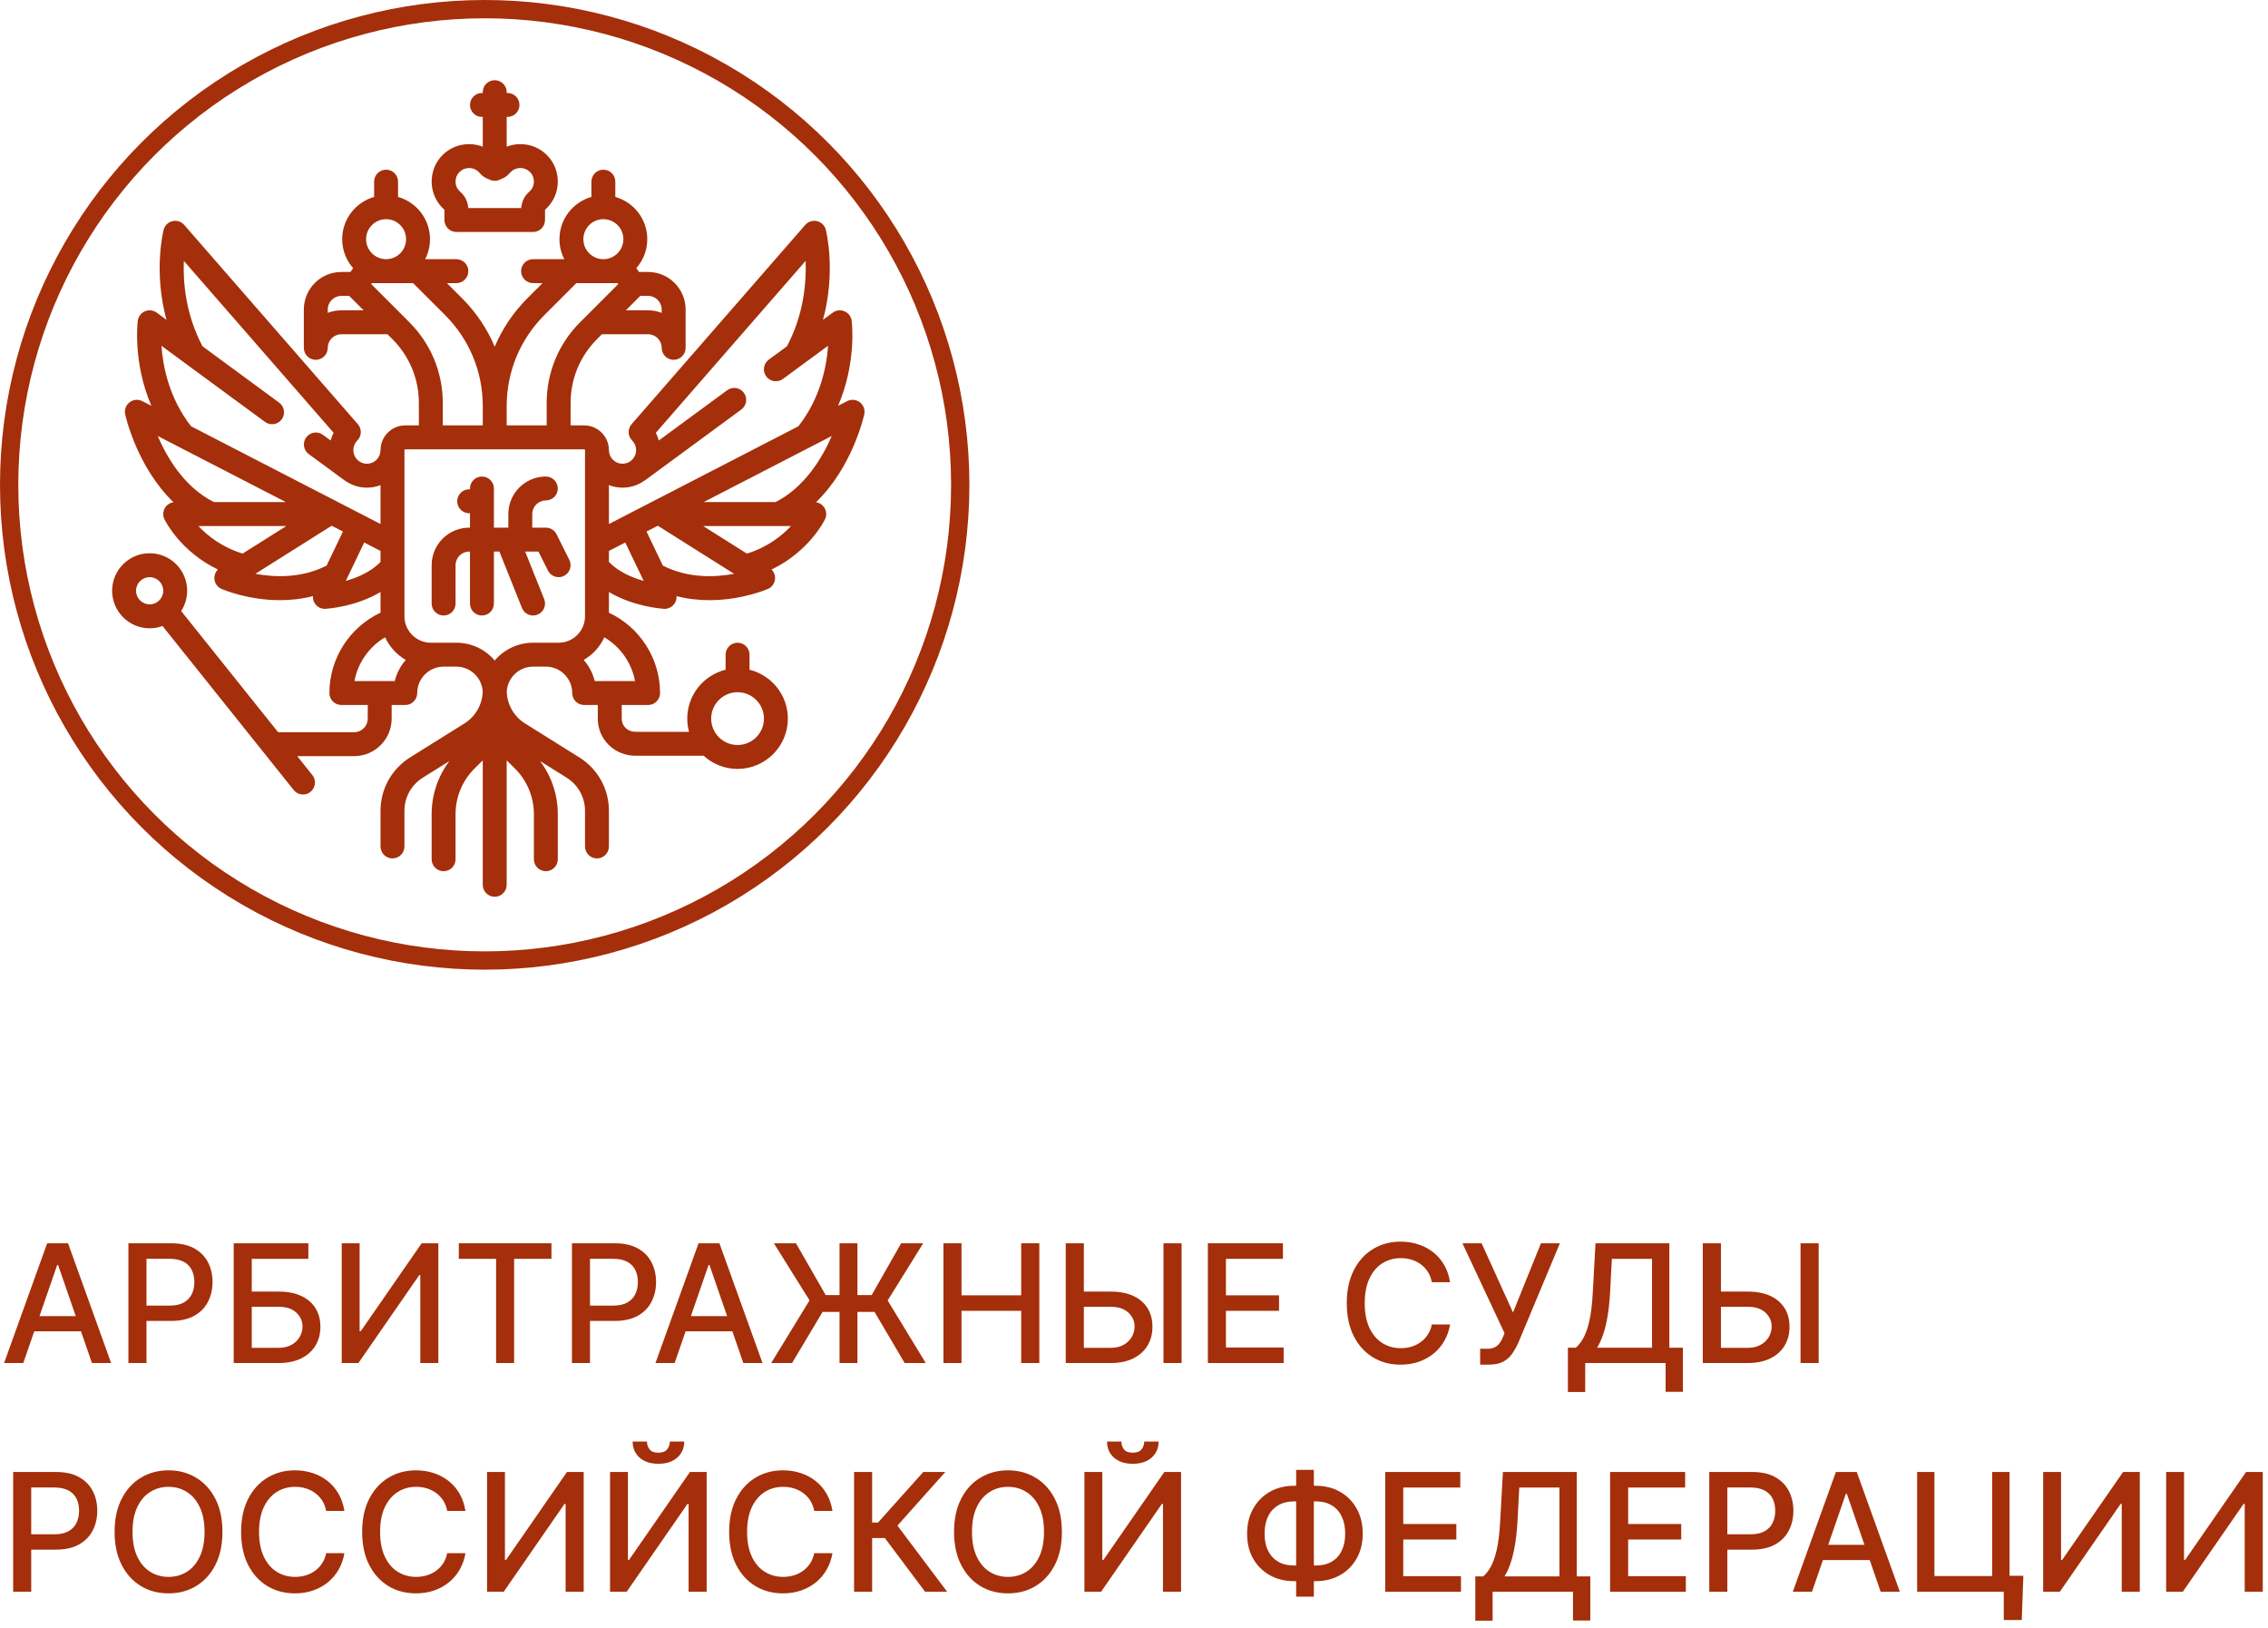
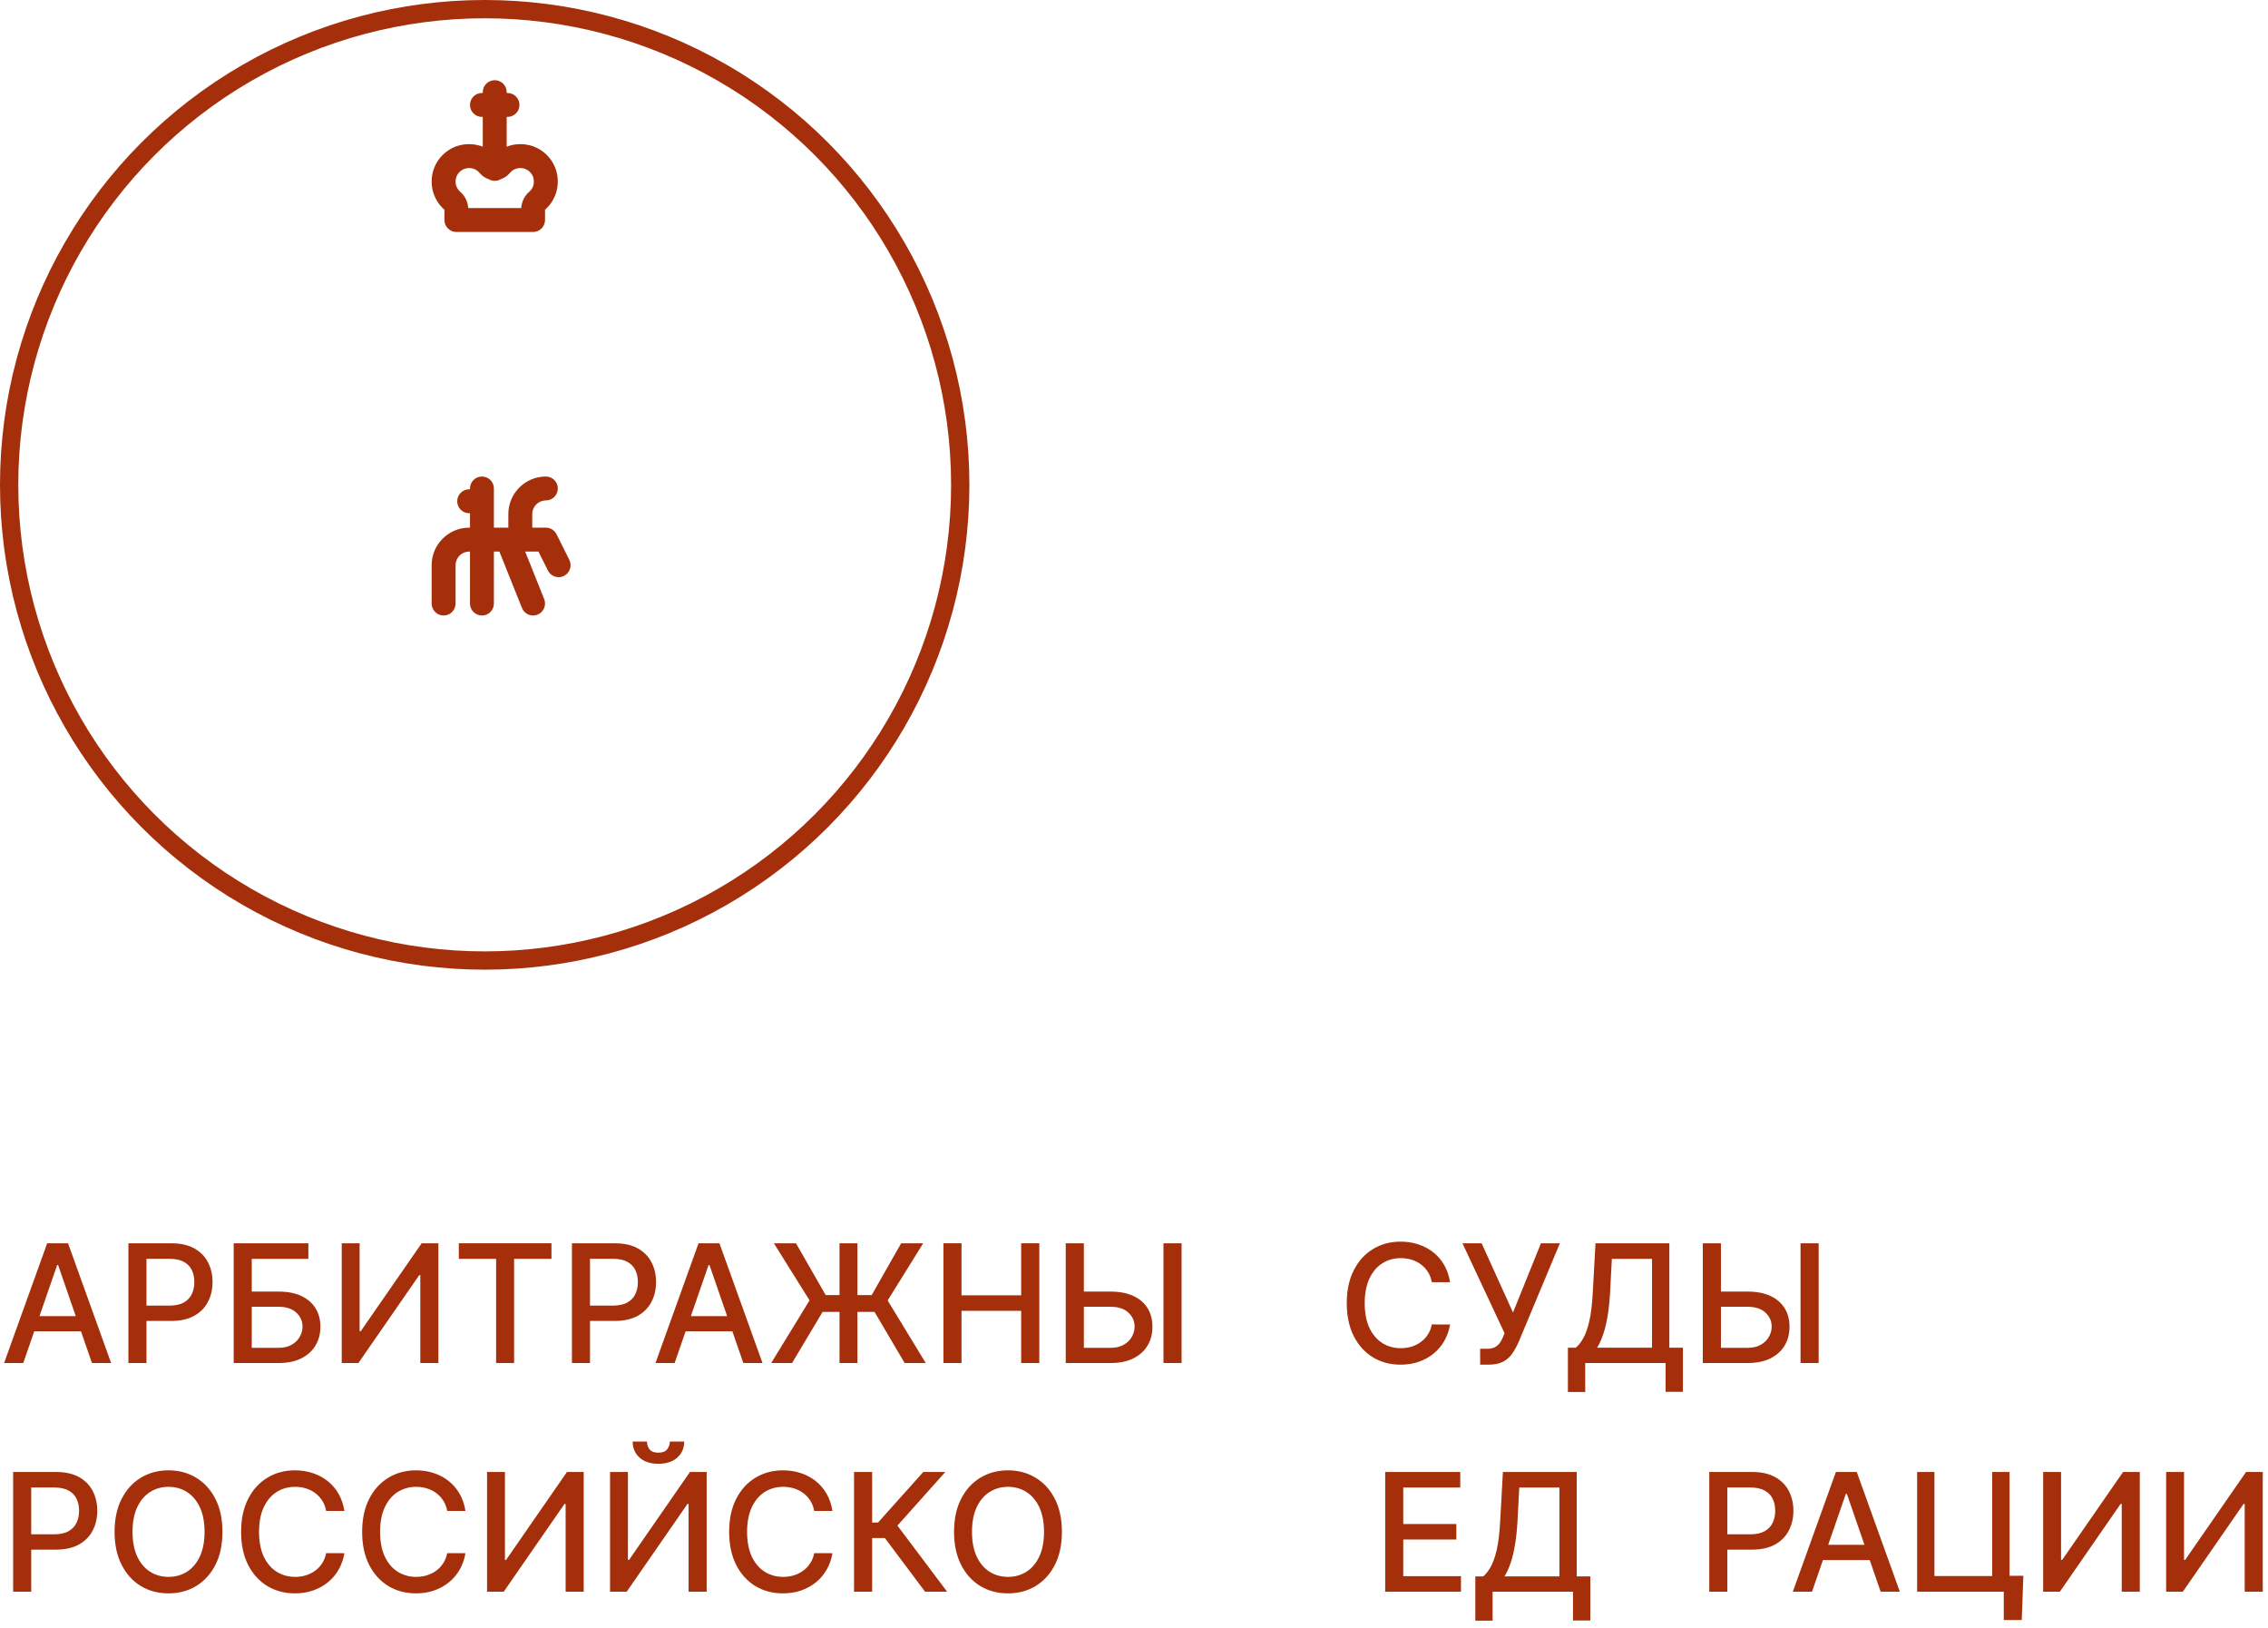
<svg xmlns="http://www.w3.org/2000/svg" width="248" height="178" viewBox="0 0 248 178" fill="none">
  <path d="M2.544 149H0.447L5.158 135.909H7.44L12.151 149H10.055L6.354 138.287H6.251L2.544 149ZM2.896 143.874H9.697V145.536H2.896V143.874Z" fill="#A42F0A" />
  <path d="M14.042 149V135.909H18.708C19.726 135.909 20.57 136.094 21.239 136.465C21.908 136.836 22.409 137.343 22.741 137.986C23.074 138.626 23.24 139.346 23.24 140.147C23.24 140.952 23.072 141.677 22.735 142.32C22.402 142.96 21.9 143.467 21.226 143.842C20.557 144.212 19.716 144.398 18.701 144.398H15.493V142.723H18.523C19.166 142.723 19.688 142.612 20.089 142.391C20.489 142.165 20.783 141.858 20.971 141.47C21.158 141.082 21.252 140.641 21.252 140.147C21.252 139.653 21.158 139.214 20.971 138.83C20.783 138.447 20.487 138.146 20.082 137.929C19.682 137.712 19.153 137.603 18.497 137.603H16.017V149H14.042Z" fill="#A42F0A" />
  <path d="M25.555 149V135.909H33.718V137.609H27.53V141.189H30.458C31.43 141.189 32.254 141.347 32.932 141.662C33.614 141.977 34.133 142.423 34.492 142.998C34.854 143.573 35.035 144.251 35.035 145.031C35.035 145.81 34.854 146.499 34.492 147.095C34.133 147.692 33.614 148.158 32.932 148.495C32.254 148.832 31.43 149 30.458 149H25.555ZM27.53 147.338H30.458C31.021 147.338 31.496 147.227 31.884 147.006C32.276 146.784 32.572 146.496 32.772 146.143C32.977 145.789 33.079 145.41 33.079 145.005C33.079 144.417 32.853 143.912 32.401 143.49C31.95 143.064 31.302 142.851 30.458 142.851H27.53V147.338Z" fill="#A42F0A" />
  <path d="M37.368 135.909H39.324V145.523H39.445L46.106 135.909H47.934V149H45.959V139.399H45.837L39.19 149H37.368V135.909Z" fill="#A42F0A" />
  <path d="M50.17 137.609V135.909H60.301V137.609H56.216V149H54.248V137.609H50.17Z" fill="#A42F0A" />
  <path d="M62.54 149V135.909H67.206C68.224 135.909 69.068 136.094 69.737 136.465C70.406 136.836 70.907 137.343 71.239 137.986C71.572 138.626 71.738 139.346 71.738 140.147C71.738 140.952 71.57 141.677 71.233 142.32C70.901 142.96 70.398 143.467 69.724 143.842C69.055 144.212 68.214 144.398 67.2 144.398H63.991V142.723H67.021C67.664 142.723 68.186 142.612 68.587 142.391C68.987 142.165 69.281 141.858 69.469 141.47C69.656 141.082 69.75 140.641 69.75 140.147C69.75 139.653 69.656 139.214 69.469 138.83C69.281 138.447 68.985 138.146 68.58 137.929C68.18 137.712 67.651 137.603 66.995 137.603H64.515V149H62.54Z" fill="#A42F0A" />
  <path d="M73.771 149H71.674L76.385 135.909H78.667L83.378 149H81.281L77.58 138.287H77.478L73.771 149ZM74.122 143.874H80.923V145.536H74.122V143.874Z" fill="#A42F0A" />
  <path d="M93.757 135.909V149H91.801V135.909H93.757ZM84.329 149L88.522 142.148L84.623 135.909H87.039L90.286 141.572H95.317L98.538 135.909H100.948L97.062 142.161L101.229 149H98.922L95.63 143.413H89.947L86.611 149H84.329Z" fill="#A42F0A" />
  <path d="M103.163 149V135.909H105.138V141.598H111.664V135.909H113.646V149H111.664V143.292H105.138V149H103.163Z" fill="#A42F0A" />
  <path d="M117.909 141.189H121.438C122.409 141.189 123.236 141.347 123.918 141.662C124.6 141.977 125.12 142.423 125.477 142.998C125.84 143.573 126.019 144.251 126.014 145.031C126.019 145.81 125.84 146.499 125.477 147.095C125.12 147.692 124.6 148.158 123.918 148.495C123.236 148.832 122.409 149 121.438 149H116.535V135.909H118.517V147.338H121.438C122.004 147.338 122.482 147.227 122.869 147.006C123.262 146.784 123.558 146.496 123.758 146.143C123.963 145.789 124.065 145.41 124.065 145.005C124.065 144.417 123.839 143.912 123.387 143.49C122.936 143.064 122.286 142.851 121.438 142.851H117.909V141.189ZM129.204 135.909V149H127.222V135.909H129.204Z" fill="#A42F0A" />
-   <path d="M132.079 149V135.909H140.286V137.609H134.054V141.598H139.858V143.292H134.054V147.3H140.363V149H132.079Z" fill="#A42F0A" />
  <path d="M158.561 140.166H156.567C156.49 139.74 156.347 139.365 156.139 139.041C155.93 138.717 155.674 138.442 155.371 138.217C155.069 137.991 154.73 137.82 154.355 137.705C153.984 137.59 153.59 137.533 153.173 137.533C152.418 137.533 151.743 137.722 151.146 138.102C150.554 138.481 150.085 139.037 149.74 139.77C149.399 140.503 149.229 141.398 149.229 142.455C149.229 143.52 149.399 144.419 149.74 145.152C150.085 145.885 150.556 146.439 151.153 146.814C151.749 147.189 152.42 147.376 153.166 147.376C153.58 147.376 153.972 147.321 154.342 147.21C154.717 147.095 155.056 146.927 155.359 146.705C155.661 146.484 155.917 146.213 156.126 145.893C156.339 145.57 156.486 145.199 156.567 144.781L158.561 144.788C158.455 145.431 158.248 146.023 157.941 146.565C157.638 147.102 157.249 147.566 156.771 147.958C156.298 148.346 155.757 148.646 155.148 148.859C154.538 149.072 153.874 149.179 153.153 149.179C152.02 149.179 151.01 148.911 150.124 148.374C149.237 147.832 148.538 147.059 148.027 146.053C147.52 145.048 147.266 143.848 147.266 142.455C147.266 141.057 147.522 139.857 148.033 138.856C148.545 137.85 149.244 137.079 150.13 136.542C151.016 136.001 152.024 135.73 153.153 135.73C153.848 135.73 154.496 135.83 155.097 136.031C155.702 136.227 156.245 136.516 156.727 136.9C157.208 137.279 157.607 137.744 157.922 138.293C158.237 138.839 158.45 139.463 158.561 140.166Z" fill="#A42F0A" />
  <path d="M161.851 149.179V147.44H162.638C162.966 147.44 163.236 147.385 163.449 147.274C163.667 147.163 163.844 147.014 163.98 146.827C164.121 146.635 164.238 146.426 164.331 146.2L164.517 145.734L159.915 135.909H162.011L165.444 143.477L168.499 135.909H170.57L166.045 146.731C165.853 147.165 165.631 147.568 165.38 147.939C165.133 148.31 164.802 148.61 164.389 148.84C163.976 149.066 163.428 149.179 162.746 149.179H161.851Z" fill="#A42F0A" />
  <path d="M171.447 152.164V147.325H172.31C172.604 147.078 172.879 146.727 173.135 146.271C173.391 145.815 173.608 145.199 173.787 144.423C173.966 143.648 174.089 142.653 174.158 141.438L174.464 135.909H182.538V147.325H184.021V152.145H182.129V149H173.339V152.164H171.447ZM174.637 147.325H180.646V137.609H176.254L176.05 141.438C175.994 142.363 175.903 143.194 175.775 143.931C175.651 144.668 175.491 145.32 175.295 145.887C175.104 146.45 174.884 146.929 174.637 147.325Z" fill="#A42F0A" />
  <path d="M187.571 141.189H191.1C192.071 141.189 192.898 141.347 193.58 141.662C194.262 141.977 194.782 142.423 195.14 142.998C195.502 143.573 195.681 144.251 195.676 145.031C195.681 145.81 195.502 146.499 195.14 147.095C194.782 147.692 194.262 148.158 193.58 148.495C192.898 148.832 192.071 149 191.1 149H186.197V135.909H188.179V147.338H191.1C191.667 147.338 192.144 147.227 192.532 147.006C192.924 146.784 193.22 146.496 193.42 146.143C193.625 145.789 193.727 145.41 193.727 145.005C193.727 144.417 193.501 143.912 193.049 143.49C192.598 143.064 191.948 142.851 191.1 142.851H187.571V141.189ZM198.866 135.909V149H196.885V135.909H198.866Z" fill="#A42F0A" />
  <path d="M1.438 174V160.909H6.104C7.123 160.909 7.967 161.094 8.636 161.465C9.305 161.836 9.805 162.343 10.138 162.986C10.47 163.626 10.636 164.346 10.636 165.147C10.636 165.952 10.468 166.677 10.131 167.32C9.799 167.96 9.296 168.467 8.623 168.842C7.954 169.212 7.112 169.398 6.098 169.398H2.889V167.723H5.919C6.563 167.723 7.085 167.612 7.485 167.391C7.886 167.165 8.18 166.858 8.367 166.47C8.555 166.082 8.648 165.641 8.648 165.147C8.648 164.653 8.555 164.214 8.367 163.83C8.18 163.447 7.884 163.146 7.479 162.929C7.078 162.712 6.55 162.603 5.893 162.603H3.413V174H1.438Z" fill="#A42F0A" />
  <path d="M24.323 167.455C24.323 168.852 24.068 170.054 23.556 171.06C23.045 172.061 22.344 172.832 21.453 173.374C20.567 173.911 19.559 174.179 18.43 174.179C17.296 174.179 16.284 173.911 15.394 173.374C14.507 172.832 13.808 172.059 13.297 171.053C12.786 170.048 12.53 168.848 12.53 167.455C12.53 166.057 12.786 164.857 13.297 163.856C13.808 162.85 14.507 162.079 15.394 161.542C16.284 161.001 17.296 160.73 18.43 160.73C19.559 160.73 20.567 161.001 21.453 161.542C22.344 162.079 23.045 162.85 23.556 163.856C24.068 164.857 24.323 166.057 24.323 167.455ZM22.367 167.455C22.367 166.389 22.195 165.492 21.85 164.763C21.509 164.031 21.04 163.477 20.443 163.102C19.851 162.722 19.18 162.533 18.43 162.533C17.676 162.533 17.002 162.722 16.41 163.102C15.818 163.477 15.349 164.031 15.004 164.763C14.663 165.492 14.492 166.389 14.492 167.455C14.492 168.52 14.663 169.419 15.004 170.152C15.349 170.881 15.818 171.435 16.41 171.814C17.002 172.189 17.676 172.376 18.43 172.376C19.18 172.376 19.851 172.189 20.443 171.814C21.04 171.435 21.509 170.881 21.85 170.152C22.195 169.419 22.367 168.52 22.367 167.455Z" fill="#A42F0A" />
  <path d="M37.659 165.166H35.664C35.588 164.74 35.445 164.365 35.236 164.041C35.027 163.717 34.772 163.442 34.469 163.217C34.167 162.991 33.828 162.82 33.453 162.705C33.082 162.59 32.688 162.533 32.27 162.533C31.516 162.533 30.841 162.722 30.244 163.102C29.652 163.481 29.183 164.037 28.838 164.77C28.497 165.503 28.326 166.398 28.326 167.455C28.326 168.52 28.497 169.419 28.838 170.152C29.183 170.885 29.654 171.439 30.25 171.814C30.847 172.189 31.518 172.376 32.264 172.376C32.677 172.376 33.069 172.321 33.44 172.21C33.815 172.095 34.154 171.927 34.456 171.705C34.759 171.484 35.015 171.213 35.223 170.893C35.436 170.57 35.584 170.199 35.664 169.781L37.659 169.788C37.552 170.431 37.346 171.023 37.039 171.565C36.736 172.102 36.346 172.566 35.869 172.958C35.396 173.346 34.855 173.646 34.245 173.859C33.636 174.072 32.971 174.179 32.251 174.179C31.117 174.179 30.108 173.911 29.221 173.374C28.335 172.832 27.636 172.059 27.125 171.053C26.617 170.048 26.364 168.848 26.364 167.455C26.364 166.057 26.62 164.857 27.131 163.856C27.642 162.85 28.341 162.079 29.228 161.542C30.114 161.001 31.122 160.73 32.251 160.73C32.946 160.73 33.593 160.83 34.194 161.031C34.799 161.227 35.343 161.516 35.824 161.9C36.306 162.279 36.704 162.744 37.02 163.293C37.335 163.839 37.548 164.463 37.659 165.166Z" fill="#A42F0A" />
  <path d="M50.895 165.166H48.901C48.824 164.74 48.681 164.365 48.472 164.041C48.264 163.717 48.008 163.442 47.705 163.217C47.403 162.991 47.064 162.82 46.689 162.705C46.318 162.59 45.924 162.533 45.507 162.533C44.752 162.533 44.077 162.722 43.48 163.102C42.888 163.481 42.419 164.037 42.074 164.77C41.733 165.503 41.563 166.398 41.563 167.455C41.563 168.52 41.733 169.419 42.074 170.152C42.419 170.885 42.89 171.439 43.487 171.814C44.083 172.189 44.754 172.376 45.5 172.376C45.913 172.376 46.306 172.321 46.676 172.21C47.051 172.095 47.39 171.927 47.693 171.705C47.995 171.484 48.251 171.213 48.46 170.893C48.673 170.57 48.82 170.199 48.901 169.781L50.895 169.788C50.788 170.431 50.582 171.023 50.275 171.565C49.972 172.102 49.583 172.566 49.105 172.958C48.632 173.346 48.091 173.646 47.482 173.859C46.872 174.072 46.208 174.179 45.487 174.179C44.354 174.179 43.344 173.911 42.458 173.374C41.571 172.832 40.872 172.059 40.361 171.053C39.854 170.048 39.6 168.848 39.6 167.455C39.6 166.057 39.856 164.857 40.367 163.856C40.879 162.85 41.578 162.079 42.464 161.542C43.35 161.001 44.358 160.73 45.487 160.73C46.182 160.73 46.83 160.83 47.431 161.031C48.036 161.227 48.579 161.516 49.061 161.9C49.542 162.279 49.941 162.744 50.256 163.293C50.571 163.839 50.784 164.463 50.895 165.166Z" fill="#A42F0A" />
  <path d="M53.258 160.909H55.215V170.523H55.336L61.996 160.909H63.825V174H61.849V164.399H61.728L55.08 174H53.258V160.909Z" fill="#A42F0A" />
  <path d="M66.706 160.909H68.662V170.523H68.783L75.444 160.909H77.272V174H75.297V164.399H75.175L68.528 174H66.706V160.909ZM73.245 157.585H74.817C74.817 158.305 74.562 158.891 74.05 159.343C73.543 159.79 72.857 160.014 71.992 160.014C71.131 160.014 70.447 159.79 69.94 159.343C69.433 158.891 69.18 158.305 69.18 157.585H70.746C70.746 157.905 70.839 158.188 71.027 158.435C71.214 158.678 71.536 158.8 71.992 158.8C72.439 158.8 72.759 158.678 72.951 158.435C73.147 158.192 73.245 157.909 73.245 157.585Z" fill="#A42F0A" />
  <path d="M91.026 165.166H89.032C88.955 164.74 88.812 164.365 88.603 164.041C88.394 163.717 88.139 163.442 87.836 163.217C87.534 162.991 87.195 162.82 86.82 162.705C86.449 162.59 86.055 162.533 85.637 162.533C84.883 162.533 84.208 162.722 83.611 163.102C83.019 163.481 82.55 164.037 82.205 164.77C81.864 165.503 81.694 166.398 81.694 167.455C81.694 168.52 81.864 169.419 82.205 170.152C82.55 170.885 83.021 171.439 83.618 171.814C84.214 172.189 84.885 172.376 85.631 172.376C86.044 172.376 86.436 172.321 86.807 172.21C87.182 172.095 87.521 171.927 87.823 171.705C88.126 171.484 88.382 171.213 88.591 170.893C88.804 170.57 88.951 170.199 89.032 169.781L91.026 169.788C90.919 170.431 90.713 171.023 90.406 171.565C90.103 172.102 89.713 172.566 89.236 172.958C88.763 173.346 88.222 173.646 87.613 173.859C87.003 174.072 86.338 174.179 85.618 174.179C84.485 174.179 83.475 173.911 82.588 173.374C81.702 172.832 81.003 172.059 80.492 171.053C79.985 170.048 79.731 168.848 79.731 167.455C79.731 166.057 79.987 164.857 80.498 163.856C81.01 162.85 81.709 162.079 82.595 161.542C83.481 161.001 84.489 160.73 85.618 160.73C86.313 160.73 86.961 160.83 87.561 161.031C88.167 161.227 88.71 161.516 89.191 161.9C89.673 162.279 90.071 162.744 90.387 163.293C90.702 163.839 90.915 164.463 91.026 165.166Z" fill="#A42F0A" />
  <path d="M101.156 174L96.758 168.132H95.365V174H93.389V160.909H95.365V166.438H96.01L100.958 160.909H103.367L98.132 166.771L103.566 174H101.156Z" fill="#A42F0A" />
  <path d="M116.116 167.455C116.116 168.852 115.861 170.054 115.349 171.06C114.838 172.061 114.137 172.832 113.246 173.374C112.36 173.911 111.352 174.179 110.223 174.179C109.089 174.179 108.077 173.911 107.187 173.374C106.3 172.832 105.601 172.059 105.09 171.053C104.579 170.048 104.323 168.848 104.323 167.455C104.323 166.057 104.579 164.857 105.09 163.856C105.601 162.85 106.3 162.079 107.187 161.542C108.077 161.001 109.089 160.73 110.223 160.73C111.352 160.73 112.36 161.001 113.246 161.542C114.137 162.079 114.838 162.85 115.349 163.856C115.861 164.857 116.116 166.057 116.116 167.455ZM114.16 167.455C114.16 166.389 113.988 165.492 113.643 164.763C113.302 164.031 112.833 163.477 112.236 163.102C111.644 162.722 110.973 162.533 110.223 162.533C109.469 162.533 108.795 162.722 108.203 163.102C107.611 163.477 107.142 164.031 106.797 164.763C106.456 165.492 106.285 166.389 106.285 167.455C106.285 168.52 106.456 169.419 106.797 170.152C107.142 170.881 107.611 171.435 108.203 171.814C108.795 172.189 109.469 172.376 110.223 172.376C110.973 172.376 111.644 172.189 112.236 171.814C112.833 171.435 113.302 170.881 113.643 170.152C113.988 169.419 114.16 168.52 114.16 167.455Z" fill="#A42F0A" />
-   <path d="M118.579 160.909H120.535V170.523H120.656L127.317 160.909H129.145V174H127.17V164.399H127.048L120.401 174H118.579V160.909ZM125.118 157.585H126.69C126.69 158.305 126.435 158.891 125.923 159.343C125.416 159.79 124.73 160.014 123.865 160.014C123.004 160.014 122.32 159.79 121.813 159.343C121.306 158.891 121.053 158.305 121.053 157.585H122.619C122.619 157.905 122.712 158.188 122.9 158.435C123.087 158.678 123.409 158.8 123.865 158.8C124.313 158.8 124.632 158.678 124.824 158.435C125.02 158.192 125.118 157.909 125.118 157.585Z" fill="#A42F0A" />
-   <path d="M141.514 162.418H143.872C144.869 162.418 145.754 162.637 146.525 163.076C147.3 163.511 147.908 164.122 148.347 164.91C148.79 165.695 149.011 166.607 149.011 167.646C149.011 168.678 148.79 169.583 148.347 170.363C147.908 171.143 147.3 171.752 146.525 172.191C145.754 172.626 144.869 172.843 143.872 172.843H141.514C140.516 172.843 139.63 172.628 138.854 172.197C138.079 171.763 137.469 171.158 137.026 170.382C136.587 169.607 136.368 168.701 136.368 167.665C136.368 166.621 136.589 165.705 137.033 164.917C137.476 164.129 138.083 163.515 138.854 163.076C139.63 162.637 140.516 162.418 141.514 162.418ZM141.514 164.124C140.832 164.124 140.25 164.267 139.768 164.553C139.287 164.834 138.918 165.239 138.663 165.767C138.407 166.295 138.279 166.928 138.279 167.665C138.279 168.386 138.407 169.006 138.663 169.526C138.923 170.041 139.293 170.44 139.775 170.721C140.256 170.998 140.836 171.136 141.514 171.136H143.879C144.556 171.136 145.134 170.998 145.611 170.721C146.092 170.44 146.459 170.039 146.71 169.519C146.966 168.995 147.094 168.371 147.094 167.646C147.094 166.918 146.966 166.291 146.71 165.767C146.459 165.239 146.092 164.834 145.611 164.553C145.134 164.267 144.556 164.124 143.879 164.124H141.514ZM143.668 160.679V174.537H141.731V160.679H143.668Z" fill="#A42F0A" />
  <path d="M151.468 174V160.909H159.675V162.609H153.443V166.598H159.247V168.292H153.443V172.3H159.752V174H151.468Z" fill="#A42F0A" />
  <path d="M161.322 177.164V172.325H162.185C162.479 172.078 162.754 171.727 163.01 171.271C163.266 170.815 163.483 170.199 163.662 169.423C163.841 168.648 163.964 167.653 164.033 166.438L164.339 160.909H172.413V172.325H173.896V177.145H172.004V174H163.214V177.164H161.322ZM164.512 172.325H170.521V162.609H166.129L165.925 166.438C165.869 167.363 165.778 168.194 165.65 168.931C165.526 169.668 165.366 170.32 165.17 170.887C164.979 171.45 164.759 171.929 164.512 172.325Z" fill="#A42F0A" />
-   <path d="M176.059 174V160.909H184.267V162.609H178.034V166.598H183.838V168.292H178.034V172.3H184.343V174H176.059Z" fill="#A42F0A" />
  <path d="M186.905 174V160.909H191.571C192.59 160.909 193.433 161.094 194.102 161.465C194.771 161.836 195.272 162.343 195.605 162.986C195.937 163.626 196.103 164.346 196.103 165.147C196.103 165.952 195.935 166.677 195.598 167.32C195.266 167.96 194.763 168.467 194.09 168.842C193.421 169.212 192.579 169.398 191.565 169.398H188.356V167.723H191.386C192.029 167.723 192.551 167.612 192.952 167.391C193.352 167.165 193.646 166.858 193.834 166.47C194.021 166.082 194.115 165.641 194.115 165.147C194.115 164.653 194.021 164.214 193.834 163.83C193.646 163.447 193.35 163.146 192.945 162.929C192.545 162.712 192.017 162.603 191.36 162.603H188.88V174H186.905Z" fill="#A42F0A" />
  <path d="M198.136 174H196.039L200.75 160.909H203.032L207.743 174H205.646L201.945 163.287H201.843L198.136 174ZM198.487 168.874H205.289V170.535H198.487V168.874Z" fill="#A42F0A" />
  <path d="M221.248 172.255L221.075 177.094H219.107V174H218.186V172.255H221.248ZM209.634 174V160.909H211.526V172.287H217.841V160.909H219.739V174H209.634Z" fill="#A42F0A" />
  <path d="M223.415 160.909H225.371V170.523H225.492L232.153 160.909H233.981V174H232.006V164.399H231.884L225.237 174H223.415V160.909Z" fill="#A42F0A" />
  <path d="M236.862 160.909H238.818V170.523H238.939L245.6 160.909H247.428V174H245.453V164.399H245.331L238.684 174H236.862V160.909Z" fill="#A42F0A" />
  <g clip-path="url(#clip0_66_11)">
-     <path d="M94.506 45.294C94.615 44.799 94.427 44.285 94.026 43.977C93.624 43.668 93.08 43.619 92.629 43.851L91.641 44.361C93.669 39.651 93.158 35.301 93.128 35.066C93.07 34.606 92.773 34.212 92.347 34.029C91.921 33.846 91.43 33.902 91.057 34.176L89.991 34.96C91.422 29.705 90.362 25.356 90.304 25.126C90.184 24.655 89.813 24.288 89.34 24.175C88.867 24.063 88.37 24.222 88.051 24.588L69.064 46.37C68.612 46.889 68.638 47.668 69.125 48.154C69.406 48.435 69.56 48.809 69.56 49.206C69.56 49.603 69.406 49.977 69.124 50.258C68.844 50.539 68.47 50.694 68.073 50.694C67.675 50.694 67.302 50.539 67.021 50.258C66.74 49.977 66.585 49.603 66.585 49.206C66.585 49.16 66.583 49.116 66.578 49.071C66.508 47.642 65.326 46.501 63.88 46.501H62.393V44.054C62.393 41.417 63.42 38.938 65.284 37.073L65.819 36.538H70.868C71.688 36.538 72.355 37.205 72.355 38.025C72.355 38.748 72.941 39.333 73.663 39.333C74.385 39.333 74.97 38.748 74.97 38.025V33.833C74.97 31.571 73.13 29.73 70.868 29.73H69.86C69.778 29.582 69.686 29.442 69.58 29.314C70.325 28.468 70.778 27.359 70.778 26.146C70.778 23.952 69.298 22.098 67.284 21.527V19.857C67.284 19.135 66.698 18.55 65.976 18.55C65.254 18.55 64.669 19.135 64.669 19.857V21.527C62.655 22.098 61.175 23.952 61.175 26.146C61.175 26.933 61.367 27.676 61.704 28.332H58.29C57.568 28.332 56.982 28.918 56.982 29.64C56.982 30.362 57.568 30.948 58.29 30.948H59.326L57.675 32.598C56.128 34.145 54.924 35.942 54.097 37.898C53.27 35.943 52.066 34.145 50.519 32.598L48.869 30.948H49.904C50.627 30.948 51.212 30.362 51.212 29.64C51.212 28.918 50.627 28.332 49.904 28.332H46.49C46.828 27.676 47.019 26.933 47.019 26.146C47.019 23.952 45.539 22.098 43.526 21.527V19.857C43.526 19.135 42.94 18.55 42.218 18.55C41.496 18.55 40.91 19.135 40.91 19.857V21.527C38.897 22.098 37.417 23.952 37.417 26.146C37.417 27.36 37.87 28.468 38.614 29.314C38.509 29.442 38.416 29.582 38.334 29.73H37.327C35.064 29.73 33.224 31.571 33.224 33.833V38.026C33.224 38.748 33.809 39.333 34.532 39.333C35.254 39.333 35.839 38.748 35.839 38.026C35.839 37.205 36.507 36.538 37.327 36.538H42.375L42.91 37.073C44.775 38.938 45.802 41.417 45.802 44.054V46.501H44.314C42.868 46.501 41.687 47.642 41.616 49.072C41.611 49.116 41.609 49.16 41.609 49.206C41.609 49.603 41.455 49.977 41.173 50.258C40.892 50.539 40.519 50.694 40.121 50.694C39.724 50.694 39.351 50.539 39.07 50.258C38.49 49.678 38.49 48.734 39.07 48.154C39.556 47.668 39.582 46.889 39.131 46.371L20.144 24.588C19.825 24.222 19.328 24.063 18.855 24.176C18.382 24.289 18.011 24.655 17.891 25.127C17.833 25.357 16.773 29.705 18.204 34.96L17.138 34.177C16.765 33.903 16.274 33.846 15.848 34.029C15.422 34.212 15.124 34.606 15.066 35.066C15.037 35.301 14.526 39.651 16.554 44.361L15.565 43.851C15.115 43.619 14.571 43.668 14.169 43.977C13.767 44.286 13.58 44.799 13.689 45.294C13.752 45.578 15.005 51.081 18.968 54.901C18.594 54.957 18.257 55.171 18.052 55.497C17.813 55.877 17.786 56.354 17.98 56.759C18.059 56.924 19.709 60.273 23.828 62.258C23.561 62.524 23.416 62.895 23.445 63.281C23.482 63.764 23.783 64.187 24.228 64.381C24.401 64.456 27.112 65.608 30.617 65.608C31.753 65.608 32.973 65.485 34.217 65.167C34.2 65.45 34.273 65.735 34.436 65.977C34.68 66.34 35.087 66.556 35.522 66.556C35.547 66.556 35.572 66.555 35.598 66.554C35.766 66.544 38.885 66.34 41.609 64.717V66.977C38.231 68.556 36.019 71.975 36.019 75.759C36.019 76.481 36.604 77.067 37.326 77.067H40.212V78.554C40.212 79.375 39.545 80.042 38.724 80.042H30.409L19.812 66.797C20.225 66.157 20.466 65.396 20.466 64.579C20.466 62.316 18.626 60.476 16.363 60.476C14.101 60.476 12.261 62.317 12.261 64.579C12.261 66.841 14.101 68.682 16.363 68.682C16.858 68.682 17.332 68.594 17.772 68.432L32.113 86.359C32.371 86.682 32.751 86.85 33.135 86.85C33.421 86.85 33.71 86.756 33.951 86.563C34.515 86.112 34.606 85.289 34.155 84.725L32.5 82.657H38.724C40.986 82.657 42.827 80.817 42.827 78.554V77.067H44.314C45.036 77.067 45.622 76.481 45.622 75.759C45.622 74.168 46.916 72.874 48.507 72.874H49.904C51.456 72.874 52.721 74.106 52.783 75.643C52.723 77.055 51.984 78.333 50.776 79.088L44.851 82.791C42.821 84.06 41.609 86.247 41.609 88.64V92.53C41.609 93.252 42.194 93.837 42.916 93.837C43.639 93.837 44.224 93.252 44.224 92.53V88.64C44.224 87.154 44.977 85.797 46.237 85.009L49.143 83.193C47.882 84.863 47.199 86.886 47.199 89.015V93.927C47.199 94.649 47.785 95.235 48.507 95.235C49.229 95.235 49.814 94.649 49.814 93.927V89.015C49.814 87.125 50.55 85.347 51.887 84.01L52.789 83.118V96.723C52.789 97.445 53.375 98.03 54.097 98.03C54.819 98.03 55.404 97.445 55.404 96.723V83.122L56.306 84.011C57.643 85.348 58.38 87.125 58.38 89.016V93.927C58.38 94.65 58.965 95.235 59.687 95.235C60.409 95.235 60.995 94.65 60.995 93.927V89.016C60.995 86.887 60.312 84.863 59.051 83.193L61.957 85.009C63.217 85.797 63.97 87.154 63.97 88.641V92.53C63.97 93.252 64.555 93.838 65.278 93.838C66 93.838 66.585 93.252 66.585 92.53V88.641C66.585 86.247 65.373 84.06 63.343 82.792L57.417 79.088C56.21 78.334 55.471 77.056 55.411 75.643C55.472 74.106 56.738 72.874 58.29 72.874H59.687C61.278 72.874 62.572 74.169 62.572 75.76C62.572 76.482 63.158 77.067 63.88 77.067H65.367V78.555C65.367 79.657 65.798 80.684 66.581 81.447C67.357 82.203 68.395 82.615 69.515 82.615C69.549 82.615 69.583 82.615 69.617 82.614H76.943C77.921 83.508 79.223 84.055 80.65 84.055C83.683 84.055 86.15 81.588 86.15 78.555C86.15 75.973 84.361 73.802 81.958 73.213V71.567C81.958 70.845 81.372 70.26 80.65 70.26C79.928 70.26 79.343 70.845 79.343 71.567V73.213C76.939 73.801 75.15 75.973 75.15 78.555C75.15 79.055 75.218 79.538 75.344 79.999H69.601C69.59 79.999 69.578 79.999 69.567 79.999C69.112 80.009 68.7 79.86 68.406 79.574C68.133 79.308 67.983 78.946 67.983 78.555V77.067H70.868C71.59 77.067 72.176 76.482 72.176 75.76C72.176 71.975 69.963 68.557 66.585 66.978V64.718C69.309 66.34 72.429 66.545 72.597 66.555C72.622 66.556 72.647 66.557 72.673 66.557C73.107 66.557 73.515 66.341 73.759 65.978C73.921 65.735 73.995 65.45 73.977 65.168C75.221 65.486 76.441 65.608 77.577 65.608C81.082 65.608 83.794 64.456 83.967 64.381C84.411 64.188 84.712 63.765 84.749 63.281C84.778 62.896 84.634 62.525 84.367 62.258C88.486 60.273 90.136 56.924 90.215 56.759C90.409 56.354 90.382 55.877 90.142 55.498C89.937 55.172 89.601 54.957 89.226 54.902C93.19 51.081 94.443 45.578 94.506 45.294ZM16.363 66.067C15.543 66.067 14.876 65.399 14.876 64.579C14.876 63.759 15.543 63.092 16.363 63.092C17.184 63.092 17.851 63.759 17.851 64.579C17.851 65.399 17.184 66.067 16.363 66.067ZM80.651 75.669C82.242 75.669 83.536 76.964 83.536 78.555C83.536 80.145 82.242 81.44 80.651 81.44C79.06 81.44 77.766 80.145 77.766 78.555C77.766 76.964 79.06 75.669 80.651 75.669ZM70.012 32.345H70.868C71.688 32.345 72.355 33.013 72.355 33.833V34.202C71.894 34.022 71.392 33.923 70.868 33.923H68.434L70.012 32.345ZM65.976 23.96C67.182 23.96 68.163 24.941 68.163 26.146C68.163 27.352 67.182 28.333 65.976 28.333C64.771 28.333 63.79 27.352 63.79 26.146C63.79 24.941 64.771 23.96 65.976 23.96ZM55.405 44.393C55.405 40.636 56.868 37.104 59.524 34.448L63.024 30.948H67.494C67.525 30.948 67.554 30.948 67.577 31.003C67.6 31.059 67.579 31.08 67.558 31.101L63.435 35.224C61.076 37.583 59.778 40.719 59.778 44.054V46.501H55.405V44.393ZM37.327 33.923C36.802 33.923 36.3 34.022 35.839 34.202V33.833C35.839 33.013 36.507 32.345 37.327 32.345H38.183L39.76 33.923H37.327ZM42.218 23.96C43.424 23.96 44.404 24.941 44.404 26.146C44.404 27.352 43.424 28.333 42.218 28.333C41.013 28.333 40.032 27.352 40.032 26.146C40.032 24.941 41.013 23.96 42.218 23.96ZM44.76 35.224L40.637 31.101C40.615 31.079 40.594 31.059 40.617 31.003C40.641 30.948 40.67 30.948 40.701 30.948H45.17L48.67 34.447C51.327 37.104 52.79 40.636 52.79 44.393V46.501H48.417V44.054C48.417 40.719 47.118 37.583 44.76 35.224ZM28.977 46.122C29.559 46.55 30.377 46.424 30.805 45.842C31.233 45.261 31.107 44.442 30.525 44.014L22.144 37.855C20.293 34.36 20.009 30.849 20.101 28.518L36.481 47.31C36.342 47.578 36.234 47.86 36.157 48.152L35.313 47.532C34.731 47.105 33.912 47.23 33.485 47.812C33.057 48.394 33.182 49.212 33.764 49.64L37.659 52.502C37.705 52.536 37.753 52.563 37.801 52.59C38.479 53.057 39.281 53.309 40.122 53.309C40.639 53.309 41.141 53.213 41.609 53.031V57.283L20.895 46.6C18.492 43.538 17.815 40.059 17.654 37.801L28.977 46.122ZM17.245 47.66L31.257 54.886H23.389C23.37 54.875 23.351 54.863 23.331 54.853C20.153 53.241 18.264 50.034 17.245 47.66ZM21.697 57.501H31.311L26.527 60.516C24.241 59.808 22.679 58.56 21.697 57.501ZM35.712 61.83C35.703 61.834 35.695 61.837 35.686 61.841C32.934 63.239 29.98 63.108 27.924 62.726L36.266 57.47L37.499 58.105L35.712 61.83ZM37.81 63.502L39.824 59.304L41.609 60.225V61.435C40.543 62.527 39.056 63.15 37.81 63.502ZM43.164 74.452H38.756C39.133 72.451 40.361 70.701 42.111 69.665C42.59 70.705 43.384 71.571 44.37 72.14C43.798 72.793 43.377 73.582 43.164 74.452ZM61.085 70.259H58.29C56.612 70.259 55.107 71.014 54.097 72.203C53.088 71.014 51.583 70.259 49.905 70.259H47.11C45.519 70.259 44.225 68.965 44.225 67.374V49.206C44.225 49.156 44.265 49.116 44.315 49.116H63.88C63.93 49.116 63.97 49.156 63.97 49.206V67.374C63.97 68.965 62.676 70.259 61.085 70.259ZM69.439 74.452H65.031C64.818 73.582 64.397 72.793 63.825 72.14C64.811 71.571 65.605 70.706 66.084 69.665C67.834 70.701 69.062 72.451 69.439 74.452ZM66.585 53.031C67.053 53.212 67.555 53.309 68.073 53.309C68.914 53.309 69.715 53.056 70.393 52.59C70.442 52.563 70.49 52.535 70.536 52.502L81.061 44.767C81.643 44.339 81.769 43.521 81.341 42.939C80.913 42.357 80.095 42.232 79.513 42.66L72.038 48.152C71.961 47.86 71.853 47.578 71.713 47.31L88.094 28.518C88.185 30.849 87.901 34.36 86.051 37.855L84.064 39.315C83.482 39.743 83.357 40.561 83.784 41.143C84.212 41.725 85.03 41.85 85.612 41.423L90.548 37.796C90.391 40.048 89.717 43.521 87.3 46.6L66.585 57.283V53.031H66.585ZM66.585 61.435V60.225L68.371 59.304L70.385 63.502C69.138 63.15 67.651 62.527 66.585 61.435ZM72.508 61.841C72.5 61.837 72.491 61.834 72.483 61.83L70.696 58.105L71.928 57.47L80.271 62.726C78.213 63.108 75.26 63.239 72.508 61.841ZM81.668 60.516L76.884 57.501H86.493C85.509 58.561 83.946 59.81 81.668 60.516ZM84.805 54.886H76.938L90.95 47.66C89.931 50.034 87.983 53.274 84.805 54.886Z" fill="#A42F0A" />
    <path d="M48.594 22.925C48.596 22.934 48.597 22.946 48.597 22.96V24.05C48.597 24.772 49.182 25.358 49.904 25.358H58.29C59.012 25.358 59.597 24.772 59.597 24.05V22.96C59.597 22.946 59.599 22.934 59.6 22.925C60.753 21.913 61.24 20.354 60.871 18.846C60.504 17.342 59.285 16.165 57.766 15.846C56.957 15.676 56.14 15.752 55.405 16.037V12.78H55.495C56.217 12.78 56.802 12.194 56.802 11.472C56.802 10.75 56.217 10.165 55.495 10.165H55.405V10.075C55.405 9.352 54.819 8.767 54.097 8.767C53.375 8.767 52.79 9.352 52.79 10.075V10.165H52.7C51.977 10.165 51.392 10.75 51.392 11.472C51.392 12.194 51.977 12.78 52.7 12.78H52.79V16.037C52.055 15.752 51.238 15.677 50.429 15.846C48.91 16.165 47.691 17.342 47.323 18.846C46.954 20.354 47.441 21.913 48.594 22.925ZM49.863 19.467C49.989 18.951 50.443 18.515 50.965 18.405C51.537 18.286 52.093 18.476 52.453 18.914C52.711 19.229 53.05 19.457 53.427 19.581C53.623 19.699 53.852 19.767 54.097 19.767C54.343 19.767 54.571 19.698 54.768 19.581C55.145 19.457 55.483 19.229 55.742 18.914C56.102 18.476 56.658 18.285 57.229 18.405C57.752 18.515 58.205 18.951 58.331 19.466C58.532 20.288 58.071 20.792 57.863 20.971C57.355 21.406 57.045 22.043 56.991 22.742H51.204C51.15 22.043 50.839 21.406 50.332 20.971C50.124 20.792 49.662 20.288 49.863 19.467Z" fill="#A42F0A" />
    <path d="M57.426 60.296H58.879L59.915 62.368C60.145 62.827 60.606 63.092 61.086 63.091C61.282 63.091 61.482 63.047 61.67 62.953C62.316 62.63 62.577 61.845 62.254 61.199L60.857 58.404C60.635 57.961 60.183 57.681 59.687 57.681H58.2V56.194C58.2 55.373 58.867 54.706 59.687 54.706C60.41 54.706 60.995 54.121 60.995 53.398C60.995 52.676 60.41 52.091 59.687 52.091C57.425 52.091 55.585 53.931 55.585 56.194V57.681H55.522C55.52 57.681 55.517 57.681 55.515 57.681H55.495H54.007V53.398C54.007 52.676 53.422 52.091 52.7 52.091C51.977 52.091 51.392 52.676 51.392 53.398V53.489H51.302C50.58 53.489 49.995 54.074 49.995 54.796C49.995 55.518 50.58 56.104 51.302 56.104H51.392V57.681H51.302C49.04 57.681 47.199 59.522 47.199 61.784V65.976C47.199 66.698 47.785 67.284 48.507 67.284C49.229 67.284 49.815 66.698 49.815 65.976V61.784C49.815 60.963 50.482 60.296 51.302 60.296H51.392V65.976C51.392 66.698 51.977 67.284 52.7 67.284C53.422 67.284 54.007 66.698 54.007 65.976V60.296H54.609L57.076 66.462C57.28 66.973 57.771 67.284 58.29 67.284C58.452 67.284 58.616 67.254 58.775 67.19C59.446 66.922 59.772 66.161 59.504 65.49L57.426 60.296Z" fill="#A42F0A" />
  </g>
  <circle cx="53" cy="53" r="52" stroke="#A42F0A" stroke-width="2" />
  <defs>
    <clipPath id="clip0_66_11">
      <rect width="89.263" height="89.263" fill="white" transform="translate(8.767 8.767)" />
    </clipPath>
  </defs>
</svg>